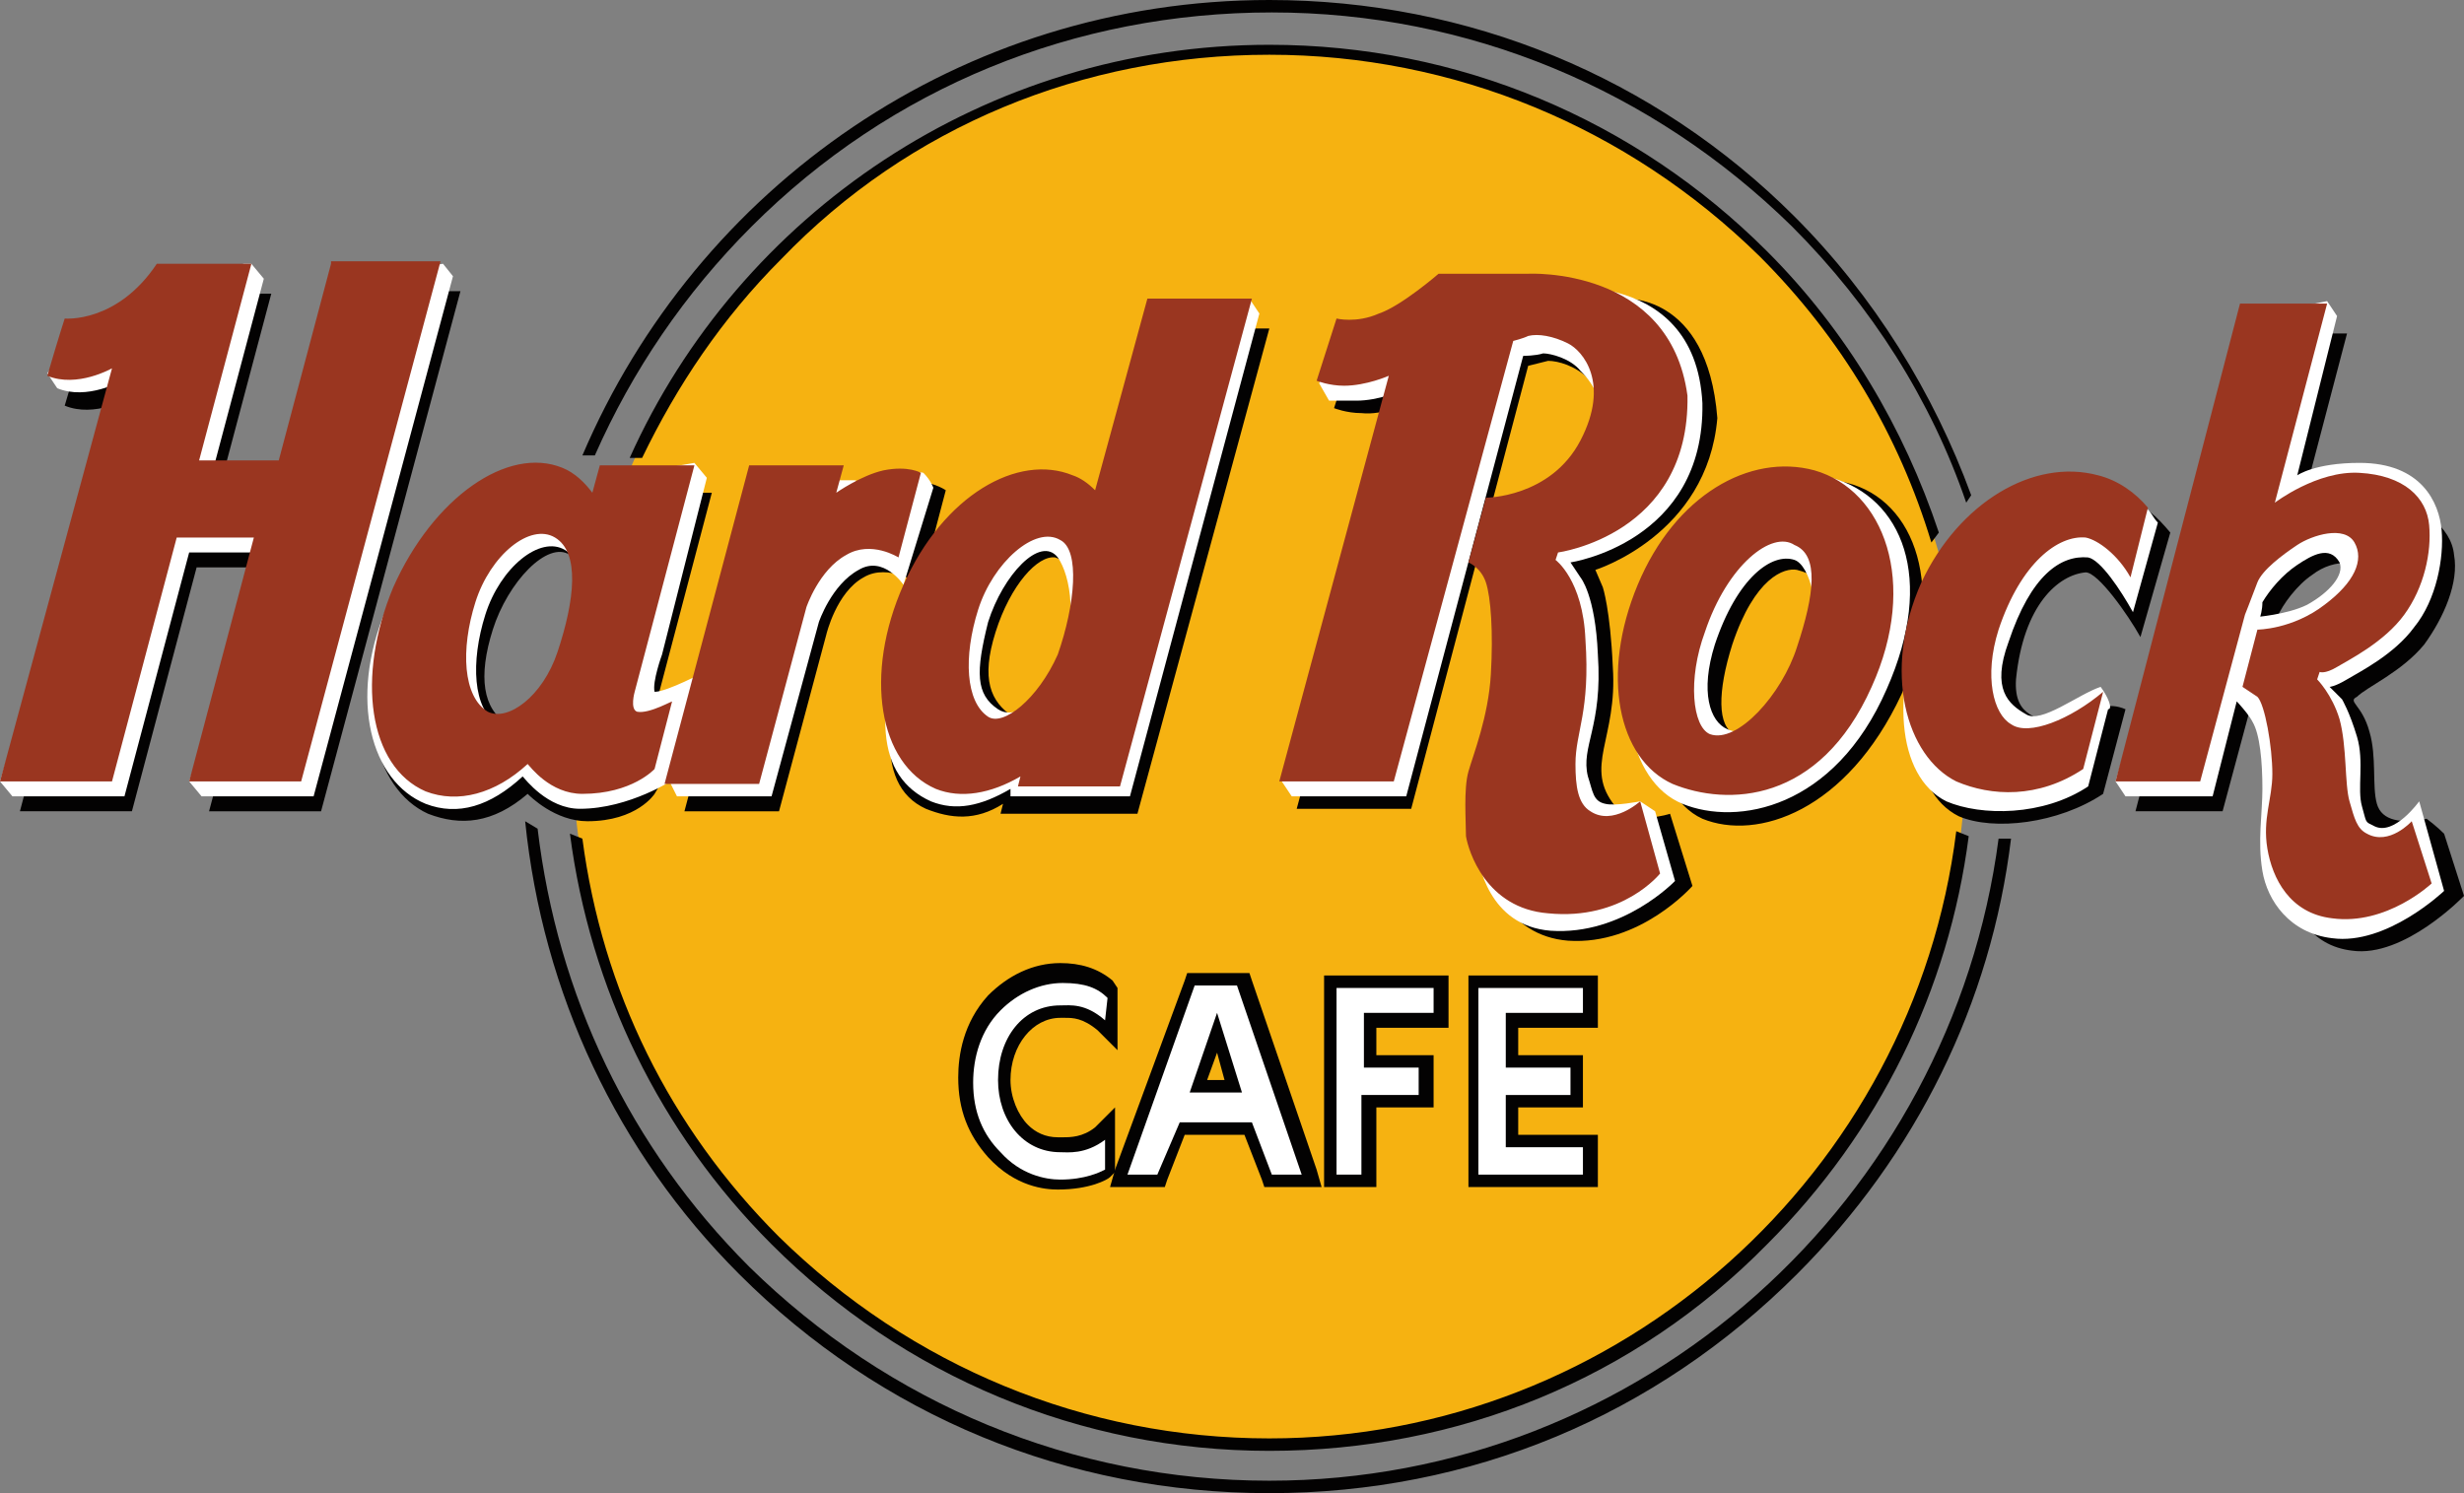
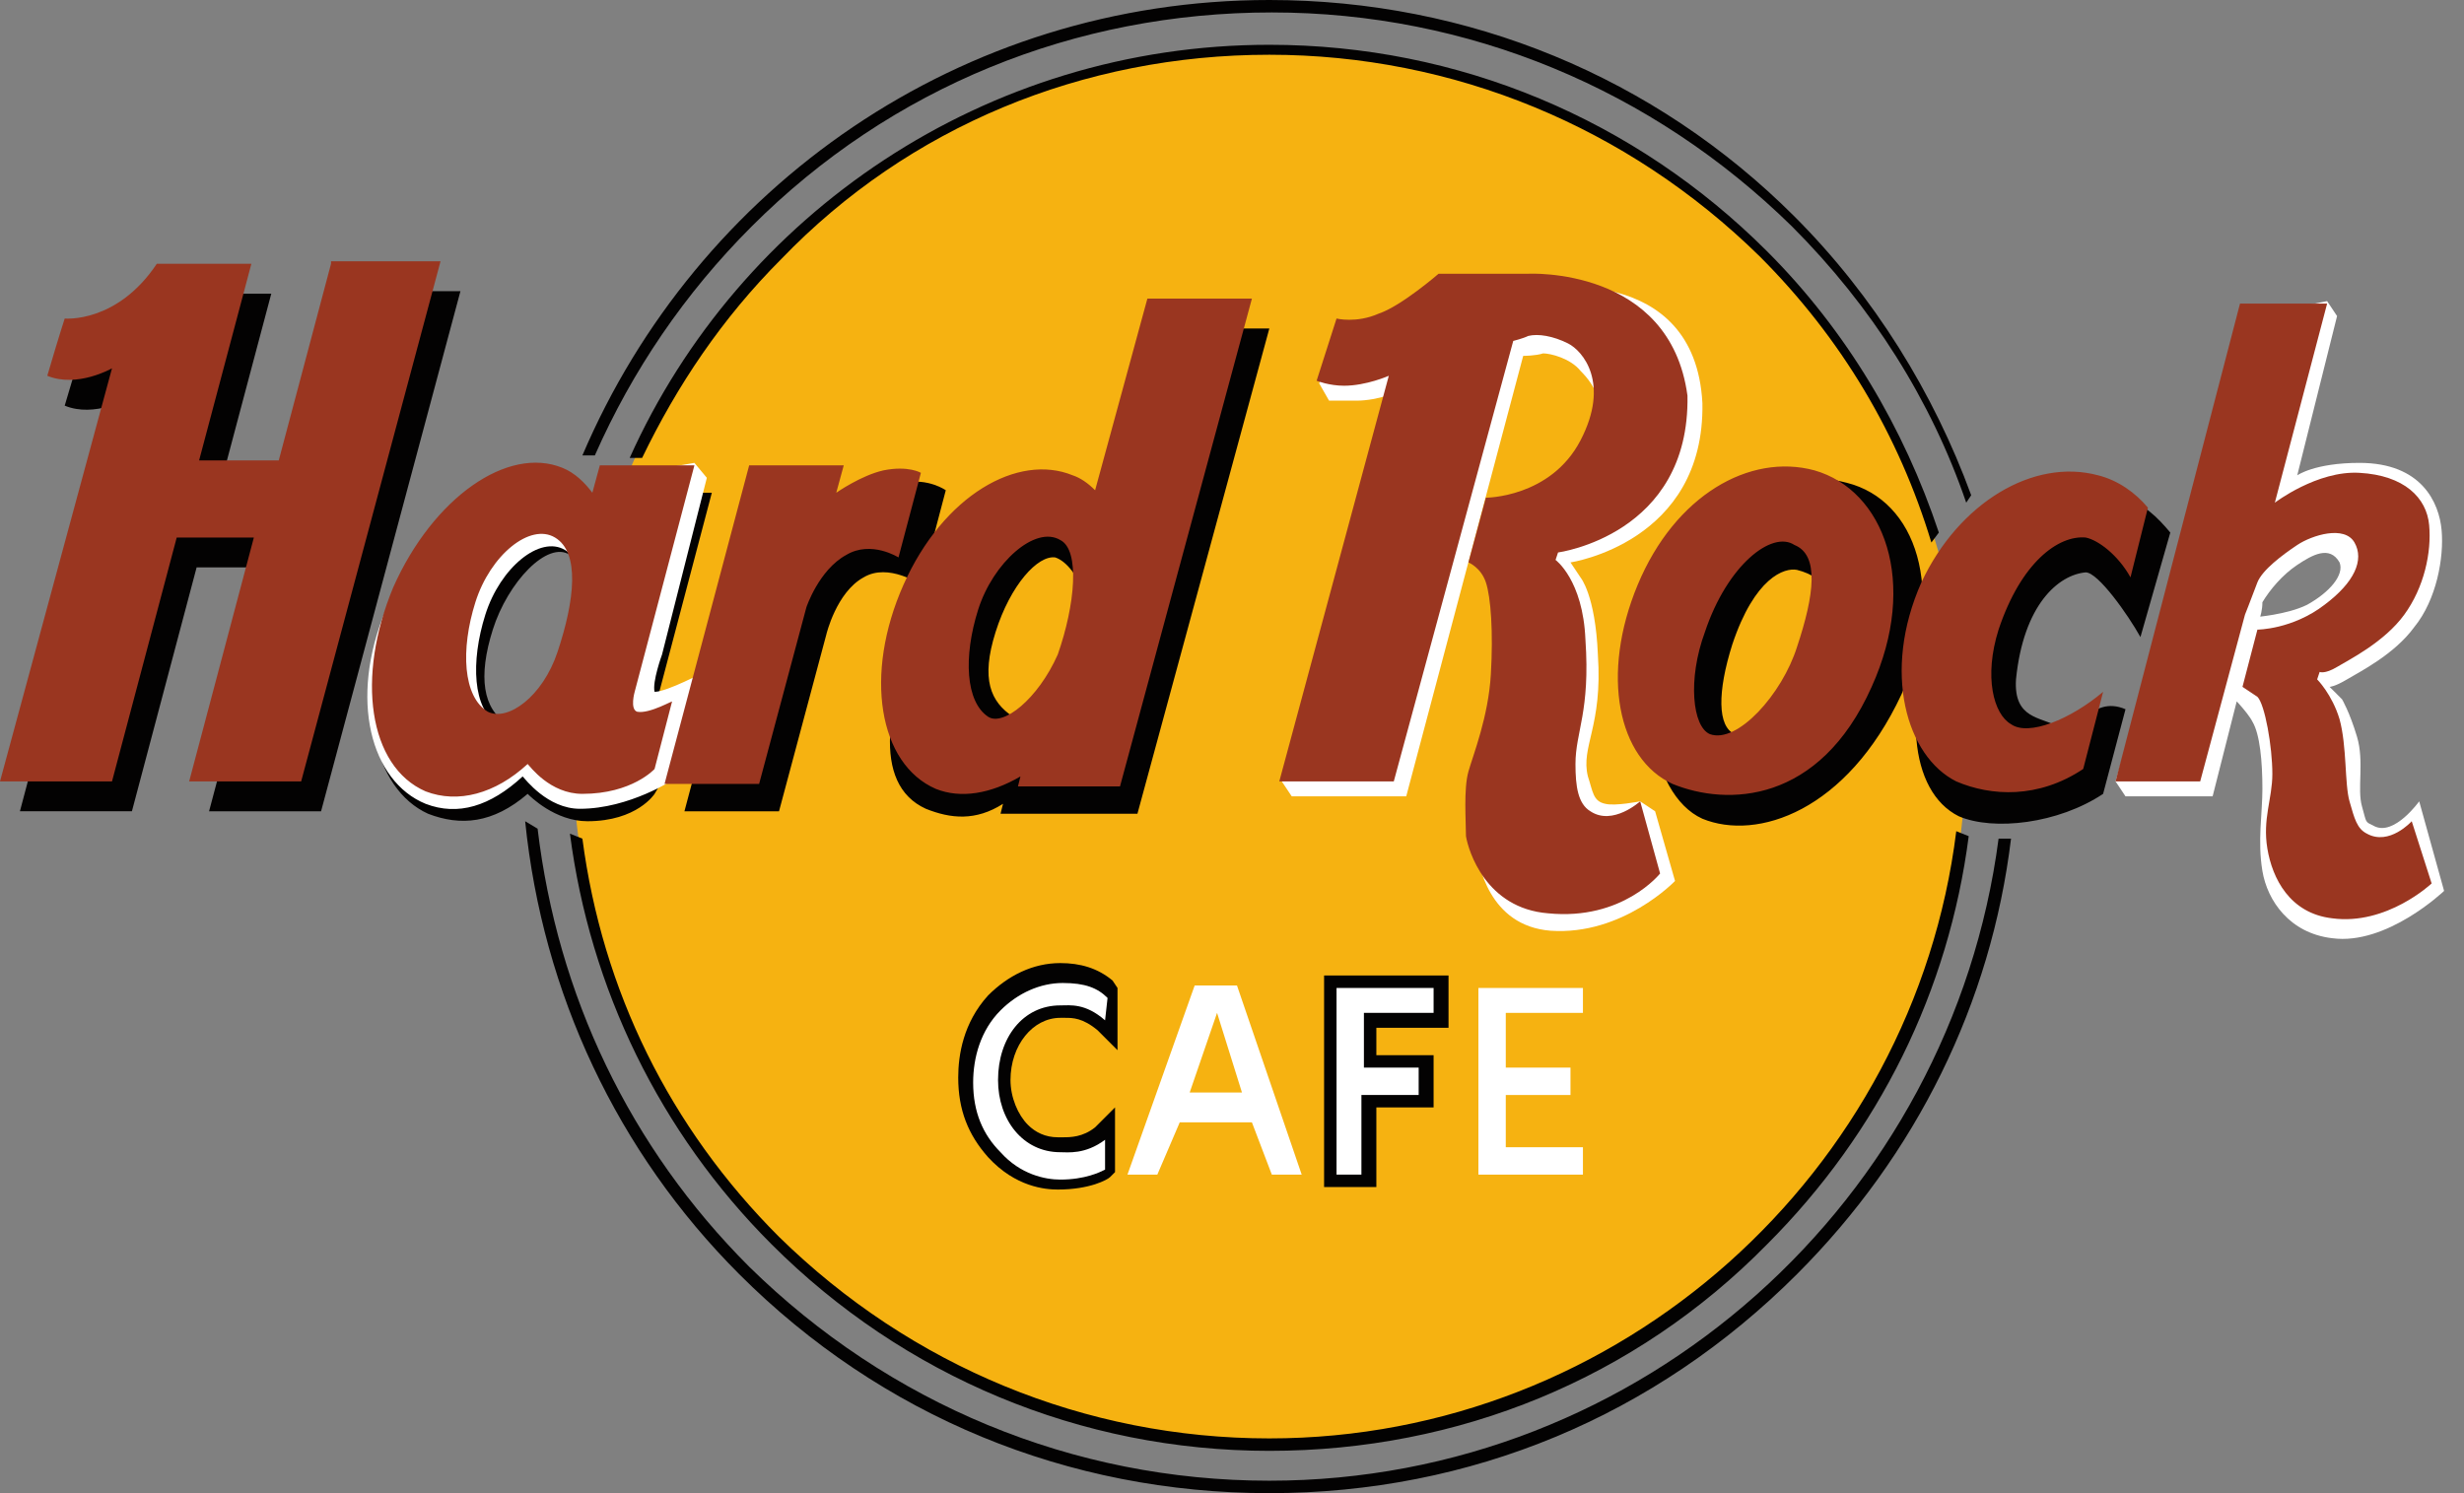
<svg xmlns="http://www.w3.org/2000/svg" viewBox="0 0 99 60" id="hard-rock-cafe">
  <rect x="0" y="0" width="99" height="60" fill="#808080" stroke="none" />
  <circle cx="51" cy="30" r="28" fill="#f6b211" />
  <path d="M77.9 21.4c-1.4-4.2-3.7-8.1-6.9-11.3-5.3-5.3-12.4-8.3-20-8.3-11.4 0-21.3 6.8-25.7 16.6h.5c1.4-2.9 3.2-5.6 5.6-8C36.5 5.1 43.5 2.2 51 2.2c7.4 0 14.4 2.9 19.7 8.1 3.3 3.3 5.6 7.2 6.9 11.5l.3-.4zm.7 12C76.9 47.1 65.1 57.8 51 57.8c-7.4 0-14.4-2.9-19.7-8.1-4.4-4.4-7.1-9.9-7.9-16l-.5-.2c.8 6.2 3.6 12 8.1 16.5 5.3 5.3 12.4 8.3 20 8.3s14.7-2.9 20-8.3c4.5-4.5 7.3-10.2 8.1-16.4l-.5-.2z" fill="#030202" />
  <path d="M79.2 19.9c-1.5-4.1-3.9-8-7.1-11.2C66.5 3.1 59 0 51 0 38.6 0 28 7.5 23.4 18.3h.5c1.5-3.4 3.6-6.5 6.3-9.2C35.8 3.5 43.2.5 51.1.5S66.4 3.6 72 9.1c3.2 3.2 5.6 7 7 11.1l.2-.3zm1.1 13.8C78.4 48.2 66 59.5 51 59.5c-7.9 0-15.3-3.1-20.9-8.6-4.8-4.8-7.7-10.9-8.5-17.6l-.5-.3c.7 6.9 3.7 13.3 8.6 18.2C35.4 56.9 42.9 60 51 60s15.5-3.1 21.2-8.8c4.8-4.8 7.8-10.9 8.6-17.5h-.5z" fill="#030202" />
-   <path d="M52.9 47l-2.6-7.6-.1-.3h-2.5l-.1.3-2.8 7.6-.2.7h2.2l.1-.3.7-1.8H50l.7 1.8.1.3h2.3l-.2-.7zm-3.7-3.6h-.7l.4-1.1.3 1.1z" fill="#030202" />
  <path d="M47.8 43.9l1.1-3.2 1 3.2h-2.1zm-2.5 3.3h1.2l.9-2.1h2.9l.8 2.1h1.2l-2.6-7.6H48l-2.7 7.6z" fill="#fff" />
  <path d="M44.7 39.4c-.6-.5-1.3-.7-2.1-.7-1.1 0-2.1.5-2.9 1.3-1 1.1-1.2 2.4-1.2 3.3 0 1.3.4 2.3 1.2 3.2 1.1 1.2 2.3 1.3 2.8 1.3 1.3 0 2-.4 2.1-.5l.2-.2v-2.6l-.8.8c-.5.4-1 .4-1.3.4h-.2c-.5 0-.9-.2-1.2-.5-.4-.4-.7-1.1-.7-1.8 0-1.4.9-2.5 2-2.5h.2c.3 0 .7 0 1.3.5l.8.8v-2.5l-.2-.3z" fill="#030202" />
  <path d="M44.4 41c-.8-.7-1.4-.6-1.8-.6-1.5 0-2.5 1.3-2.5 3 0 1.6 1 2.9 2.5 2.9.3 0 1 .1 1.8-.5V47c-.2.1-.8.4-1.8.4-.6 0-1.6-.2-2.4-1.1-.7-.7-1.1-1.6-1.1-2.8 0-1 .3-2.1 1.1-2.9.7-.7 1.6-1.1 2.5-1.1s1.4.2 1.8.6l-.1.9z" fill="#fff" />
  <path d="M57.7 39.2h-4.5v8.5h2.1v-3.2h2.3v-2.1h-2.3v-1.1h2.9v-2.1z" fill="#030202" />
  <path d="M57.7 40.7h-2.9v2.2H57V44h-2.3v3.2h-1v-7.5h3.9v1h.1z" fill="#fff" />
-   <path d="M63.6 39.2H59v8.5h5.2v-2.1H61v-1.1h2.6v-2.1H61v-1.1h3.2v-2.1z" fill="#030202" />
  <path d="M63.6 40.7h-3.1v2.2h2.6V44h-2.6v2.1h3.1v1.1h-4.2v-7.5h4.2v1z" fill="#fff" />
  <path d="M74.2 19.4c-2.6-.7-5.6.8-7.1 4.4s-.9 8.1 1.3 9.1c2.2.9 5.8-.3 8-5 1.8-4.2.6-7.8-2.2-8.5zm-.7 6.9c-.6 1.9-2.7 3.7-3.8 3.2-.7-.3-.7-1.7-.1-3.6.9-2.7 2.1-3.1 2.6-3 1.2.3 2 1.3 1.3 3.4zm-28.7-5.5c-.3-.3-.6-.5-.9-.6-2.2-.9-5.2.8-6.8 4.4-1.5 3.6-2.1 6.9.1 7.9 1 .4 2 .5 3.1-.2l-.1.4h5.5L51 13.2h-4.2l-2 7.6zm-1.3 6c-.7 1.8-2.1 2.5-2.8 2-.9-.6-1.3-1.5-.7-3.4s1.7-3.1 2.4-3c.9.3 1.9 2.4 1.1 4.4zM14 11.8l-2.1 7.9H8.8l2.1-7.9H7.1C5.5 14.1 3.3 14 3.3 14s-.2.6-.7 2.3c1.2.5 2.6-.3 2.6-.3L.8 32.6h4.5l2.6-9.8H11l-2.6 9.8h4.5l5.6-20.9H14v.1zM83.8 23c.5 0 1.7 1.7 2.2 2.6l1.2-4.2c-.5-.6-1.1-1.2-1.9-1.4-2.6-.7-5.9 1.4-7.3 4.7-1.6 3.6-1.3 7.1.7 8.1 1.4.6 4 .3 5.8-.9l.9-3.4c-1.4-.6-1.9 1.1-2.7.7-.7-.4-1.8-.3-1.7-1.9.3-3 1.7-4.2 2.8-4.3zM38 19.7s-.7-.5-1.7-.3c-.9.2-1.9 1.5-1.9 1.5l.3-1.1h-3.8l-3.4 12.8h3.8l1.9-7.1s.4-1.7 1.5-2.3c1-.6 2.3.3 2.3.3l1-3.8zm-11.7 10c-.3-.1-.1-.8-.1-.8l2.4-9.1h-3.8l-.3 1.1c-.3-.4-.7-.8-1.2-1-2.2-.9-6.1 1.1-7.6 4.7s-.7 7.1 1.5 8.1c1.3.5 2.6.4 4-.8.1.1 1.1 1.1 2.4 1.1 2 0 2.7-1.1 2.7-1.1l1.6-2.7c0 .1-1.1.7-1.6.5zm-3.2-2.5c-.6 1.9-1.9 2.4-2.7 1.9-1-.6-1.2-1.9-.6-3.8s2.2-3.6 3.1-3c.9.6.8 2.9.2 4.9z" fill="#030202" />
-   <path d="M64.9 32.4c-1.3-1.6.1-2.7-.1-5.6-.1-2.3-.4-3.2-.4-3.2l-.3-.7s4.5-1.4 4.9-6.1c-.4-5.1-3.8-4.8-3.8-4.8l-6.7.1s-1.4 1.3-2.4 1.6-1.7.2-1.7.2l-.8 2.5s.5.2 1.1.2c.9.1 1.8-.4 1.8-.4l-4.4 16.3h4.6l4.7-17.8.8-.2c.4 0 1.1.2 1.6.7s1.3 1.9.1 4.1c-1.2 2.2-3.5 1.7-3.5 1.7l-.4 2.3s.2.7.5 1.3c.2.6.4 2 .2 3.7s-.7 3.1-.9 3.9c-.2.8-.2 2-.1 2.5s.8 2.9 3.3 3.1c2.9.2 5-2.2 5-2.2l-.9-2.9s-1.5.5-2.2-.3zm33.3 1.1s-.3-.3-.7-.6c-1 .2-1.8.1-2-.6s0-1.9-.3-2.9c-.3-1.1-.9-1.2-.5-1.4.4-.4 1.8-1 2.7-2.1.8-1.1 1.4-2.5 1.2-3.6-.1-1.1-1.3-2.1-3-2.1s-3.4 1.2-3.4 1.2l2.1-8h-3.5l-5 19.2h3.5l1.8-6.7s.2-.6.4-1.1c.2-.5.8-1.3 1.4-1.7.9-.7 2.1-.6 2.5.1s0 1.6-1.2 2.5-2.7 1-2.7 1l-.1 1.6s-.2.8.1 1c.3.2.6 2 .6 3.1s-.3 1.8-.2 3c.2 1.2.9 2.6 2.6 2.8 2.1.3 4.5-2.2 4.5-2.2l-.8-2.5z" fill="#030202" />
-   <path d="M73.6 19.2c-2.6-.7-5.8 1.3-7.4 4.9-1.5 3.6-.8 7.3 1.4 8.2 2.2.9 6.1.2 8.2-4.6 2-4.5.6-7.7-2.2-8.5zm-1 7.4c-.6 1.9-2.1 3.2-3.2 2.7-.7-.3-1.1-1.5-.5-3.4.9-2.7 2.3-3.7 3.2-3.4.6.2 1.2 2 .5 4.1zM50.2 12l-3.7.6-2.1 7.6c-.3-.3-.6-.5-.9-.6-2.2-.9-5.4.7-6.8 4.4-1.7 4.6-1.5 7.2.7 8.2 1 .4 2 .2 3.2-.5v.3h4.8l5.2-19.4-.4-.6zM40.1 28.5c-.9-.6-.9-1.5-.4-3.5.6-1.9 2.1-3.5 2.8-2.6.5.7.9 2.7-.1 4.6-.8 1.4-1.7 1.9-2.3 1.5zM17.8 10.6l-4.1.6-2.1 7.9H8.5l2.1-7.9-.5-.6h-.3s-2.8.6-3 .6C5.2 13.6 3 13.4 3 13.4L1.9 15l.4.6c1.2.5 2.6-.3 2.6-.3L0 31.4l.5.6H5l2.6-9.8h3.1l-3.1 9.2.5.6h4.5l5.6-20.9-.4-.5zm66.6 17c-.9.3-2.4 1.5-3 1.1-.7-.4-1.4-1-.7-2.9.9-2.7 2.1-3.5 3.2-3.4.5.1 1.3 1.3 1.8 2.2l1-3.6c-.2-.2-.3-.5-.5-.6-.4-.3-1-.5-1.6-.6-2.6-.7-5.6 1.1-7.1 4.3-1.6 3.6-1.3 7.1.7 8.1 1.4.6 3.9.6 5.7-.6l.8-3.1c.2 0 0-.5-.3-.9zm-50-8.3l-.3 1.1s1-.9 1.9-1.1c.5-.1.8-.4 1.1-.3.3.3.4.6.4.6l-1.2 3.9s-.8-1.2-1.8-.6c-1.1.6-1.6 2.1-1.6 2.1L31 32h-3.8l-.3-.6 3.7-12.2c-.1.1 3.8.1 3.8.1z" fill="#fff" />
  <path d="M26.3 27.8c-.1-.4.3-1.5.3-1.5l1.8-7.1-.5-.6-3.4.6-.3 1.1c-.3-.4-.7-.8-1.2-1-2.2-.9-6 1.6-7.5 5.2s-.6 6.9 1.6 7.8c1.3.5 2.6.1 3.9-1.1.1.1 1 1.3 2.3 1.3 2 0 3.8-1.2 3.8-1.2l1.2-4.3s-1.5.8-2 .8zM20 29.1c-1-.6-1.1-2.5-.5-4.4s2.2-3.2 3.2-2.6.8 2.5.1 4.6c-.6 1.8-2 2.9-2.8 2.4zm41.2-14.8L56.5 32h-4.6l-.4-.6 4.8-15.7s-.9.4-1.8.4h-1.1l-.4-.7 1.1-2s.8.2 1.7-.2c.9-.3 2.4-1.6 2.4-1.6h3.6s6.3-1.1 6.6 4.6c.1 5.6-5.3 6.4-5.3 6.4l.4.6s.6.7.7 3.1c.2 2.9-.7 3.7-.4 4.9.2.6.2 1 .7 1.1.4.1 1.4-.1 1.4-.1l.6.4.8 2.8s-2.1 2.2-5 2c-2.5-.2-2.9-2.7-3-3.3s-.1-1.8.1-2.5.8-2.2.9-3.9c.2-1.7 0-3.1-.2-3.7s-.2-1.1-.2-1.1l.3-2.3s3 .3 3.8-2.1c.7-2.1.1-3-.5-3.6-.4-.5-1.2-.7-1.5-.7-.3.1-.8.1-.8.1zm29.4 11L88.9 32h-3.5l-.4-.6 5.5-18.7 3-.6.4.6-1.6 6.4s.7-.5 2.5-.5c2.5 0 3.2 1.6 3.3 2.7s-.2 2.8-1.1 3.9c-.8 1.1-2.2 1.8-2.7 2.1s-.7.3-.7.3l.5.5s.3.5.6 1.5 0 2.1.2 2.8c.2.7.1.6.5.8.8.4 1.8-1 1.8-1l1 3.6s-2.3 2.2-4.5 1.9c-1.7-.2-2.6-1.5-2.8-2.7-.2-1.2 0-2.3 0-3.3 0-1.1-.1-2.2-.4-2.7-.2-.4-.9-1.1-.9-1.1l1-3.1s1.3-.1 2.1-.5c.9-.5 1.5-1.2 1.3-1.7-.4-.7-1.1-.3-1.7.1s-1.1 1-1.4 1.5c0 .6-.3 1.1-.3 1.1z" fill="#fff" />
  <path d="M72.9 18.9c-2.6-.7-5.6 1-7.1 4.6s-.8 7 1.4 8c2.2.9 5.9.8 8-3.9 1.9-4.2.5-7.9-2.3-8.7zm-.7 7.1c-.6 1.9-2.4 3.9-3.5 3.5-.7-.3-.9-2.2-.2-4.1.9-2.7 2.7-4.1 3.6-3.5 1 .4.8 2 .1 4.1zM46.1 12L44 19.7c-.3-.3-.6-.5-.9-.6-2.2-.9-5.2.8-6.8 4.4s-1 7.2 1.3 8.2c1 .4 2.2.2 3.4-.5l-.1.4H45L50.3 12h-4.2zm-6.4 16.8c-.9-.6-1-2.4-.4-4.3s2.3-3.4 3.3-2.8c.8.4.6 2.6-.1 4.6-.8 1.8-2.2 2.9-2.8 2.5zM13.3 10.6l-2.1 7.9H8l2.1-7.9H6.3c-1.6 2.4-3.7 2.2-3.7 2.2s-.2.6-.7 2.3c1.2.5 2.6-.3 2.6-.3L0 31.4h4.5l2.6-9.8h3.1l-2.6 9.8h4.5l5.6-20.9h-4.4v.1zm67.5 18.5c-.7-.4-1.1-1.9-.5-3.8.9-2.7 2.4-3.8 3.5-3.7.5.1 1.3.7 1.8 1.6l.7-2.8c-.5-.6-1.2-1.1-2-1.3-2.6-.7-5.6 1.1-7.1 4.3-1.6 3.6-.6 7 1.4 8 1.4.6 3.3.7 5.1-.5l.8-3.1c-1.3 1.1-3 1.8-3.7 1.3zM33.9 18.7l-.3 1.1s1-.7 1.9-.9c1-.2 1.5.1 1.5.1l-.9 3.4s-1.1-.7-2.1-.1c-1.1.6-1.6 2.1-1.6 2.1l-1.9 7.1h-3.8l3.4-12.8h3.8zm-8.3 9.9c-.3-.1-.1-.8-.1-.8l2.4-9.1h-3.8l-.3 1.1c-.3-.4-.7-.8-1.2-1-2.2-.9-5.2 1.2-6.8 4.8-1.5 3.6-1 7.2 1.3 8.2 1.3.5 2.8.1 4.1-1.1.1.1.9 1.2 2.2 1.2 2 0 2.9-1 2.9-1l.7-2.7c.1-.1-.9.5-1.4.4zm-6 0c-1-.6-1.1-2.5-.5-4.4s2.2-3.2 3.2-2.6.8 2.5.1 4.6c-.6 1.8-2 2.8-2.8 2.4z" fill="#9a3620" />
  <path d="M60.8 13.7L56 31.4h-4.6l4.4-16.3s-.9.4-1.8.4c-.6 0-1.1-.2-1.1-.2l.8-2.5s.8.2 1.7-.2c.9-.3 2.4-1.6 2.4-1.6h3.6s5.7-.3 6.4 4.9c.1 5.6-5.2 6.3-5.2 6.3l-.1.3s1.1.8 1.2 3.2c.2 2.9-.4 3.7-.4 5 0 .9.1 1.6.6 1.9.9.6 2-.4 2-.4l.8 2.9s-1.5 1.9-4.5 1.6c-2.5-.2-3.2-2.5-3.3-3.1 0-.6-.1-1.9.1-2.6s.8-2.2.9-3.9 0-3.1-.2-3.7-.7-.8-.7-.8l.7-2.6s2.6 0 3.8-2.3c1.2-2.3.1-3.6-.5-3.9-.6-.3-1.2-.4-1.6-.3-.2.1-.6.2-.6.2zm29.4 11l-1.8 6.7H85l5-19.2h3.5l-2.1 8s1.7-1.3 3.4-1.2c1.8.1 2.7 1 2.8 2.1.1 1.1-.2 2.5-1 3.6s-2.2 1.8-2.7 2.1-.7.2-.7.2l-.1.3s.6.6.9 1.6c.3 1.1.2 2.6.4 3.3.2.7.3 1.1.7 1.3.9.5 1.8-.5 1.8-.5l.8 2.5s-1.8 1.7-4 1.4c-1.7-.2-2.4-1.6-2.6-2.8s.2-2 .2-3c0-1.1-.3-2.8-.6-3.1l-.6-.4.6-2.3s1.4 0 2.7-1c1.2-.9 1.6-1.8 1.2-2.5s-1.7-.3-2.3.1-1.4 1-1.6 1.5c-.3.8-.5 1.3-.5 1.3z" fill="#9a3620" />
</svg>